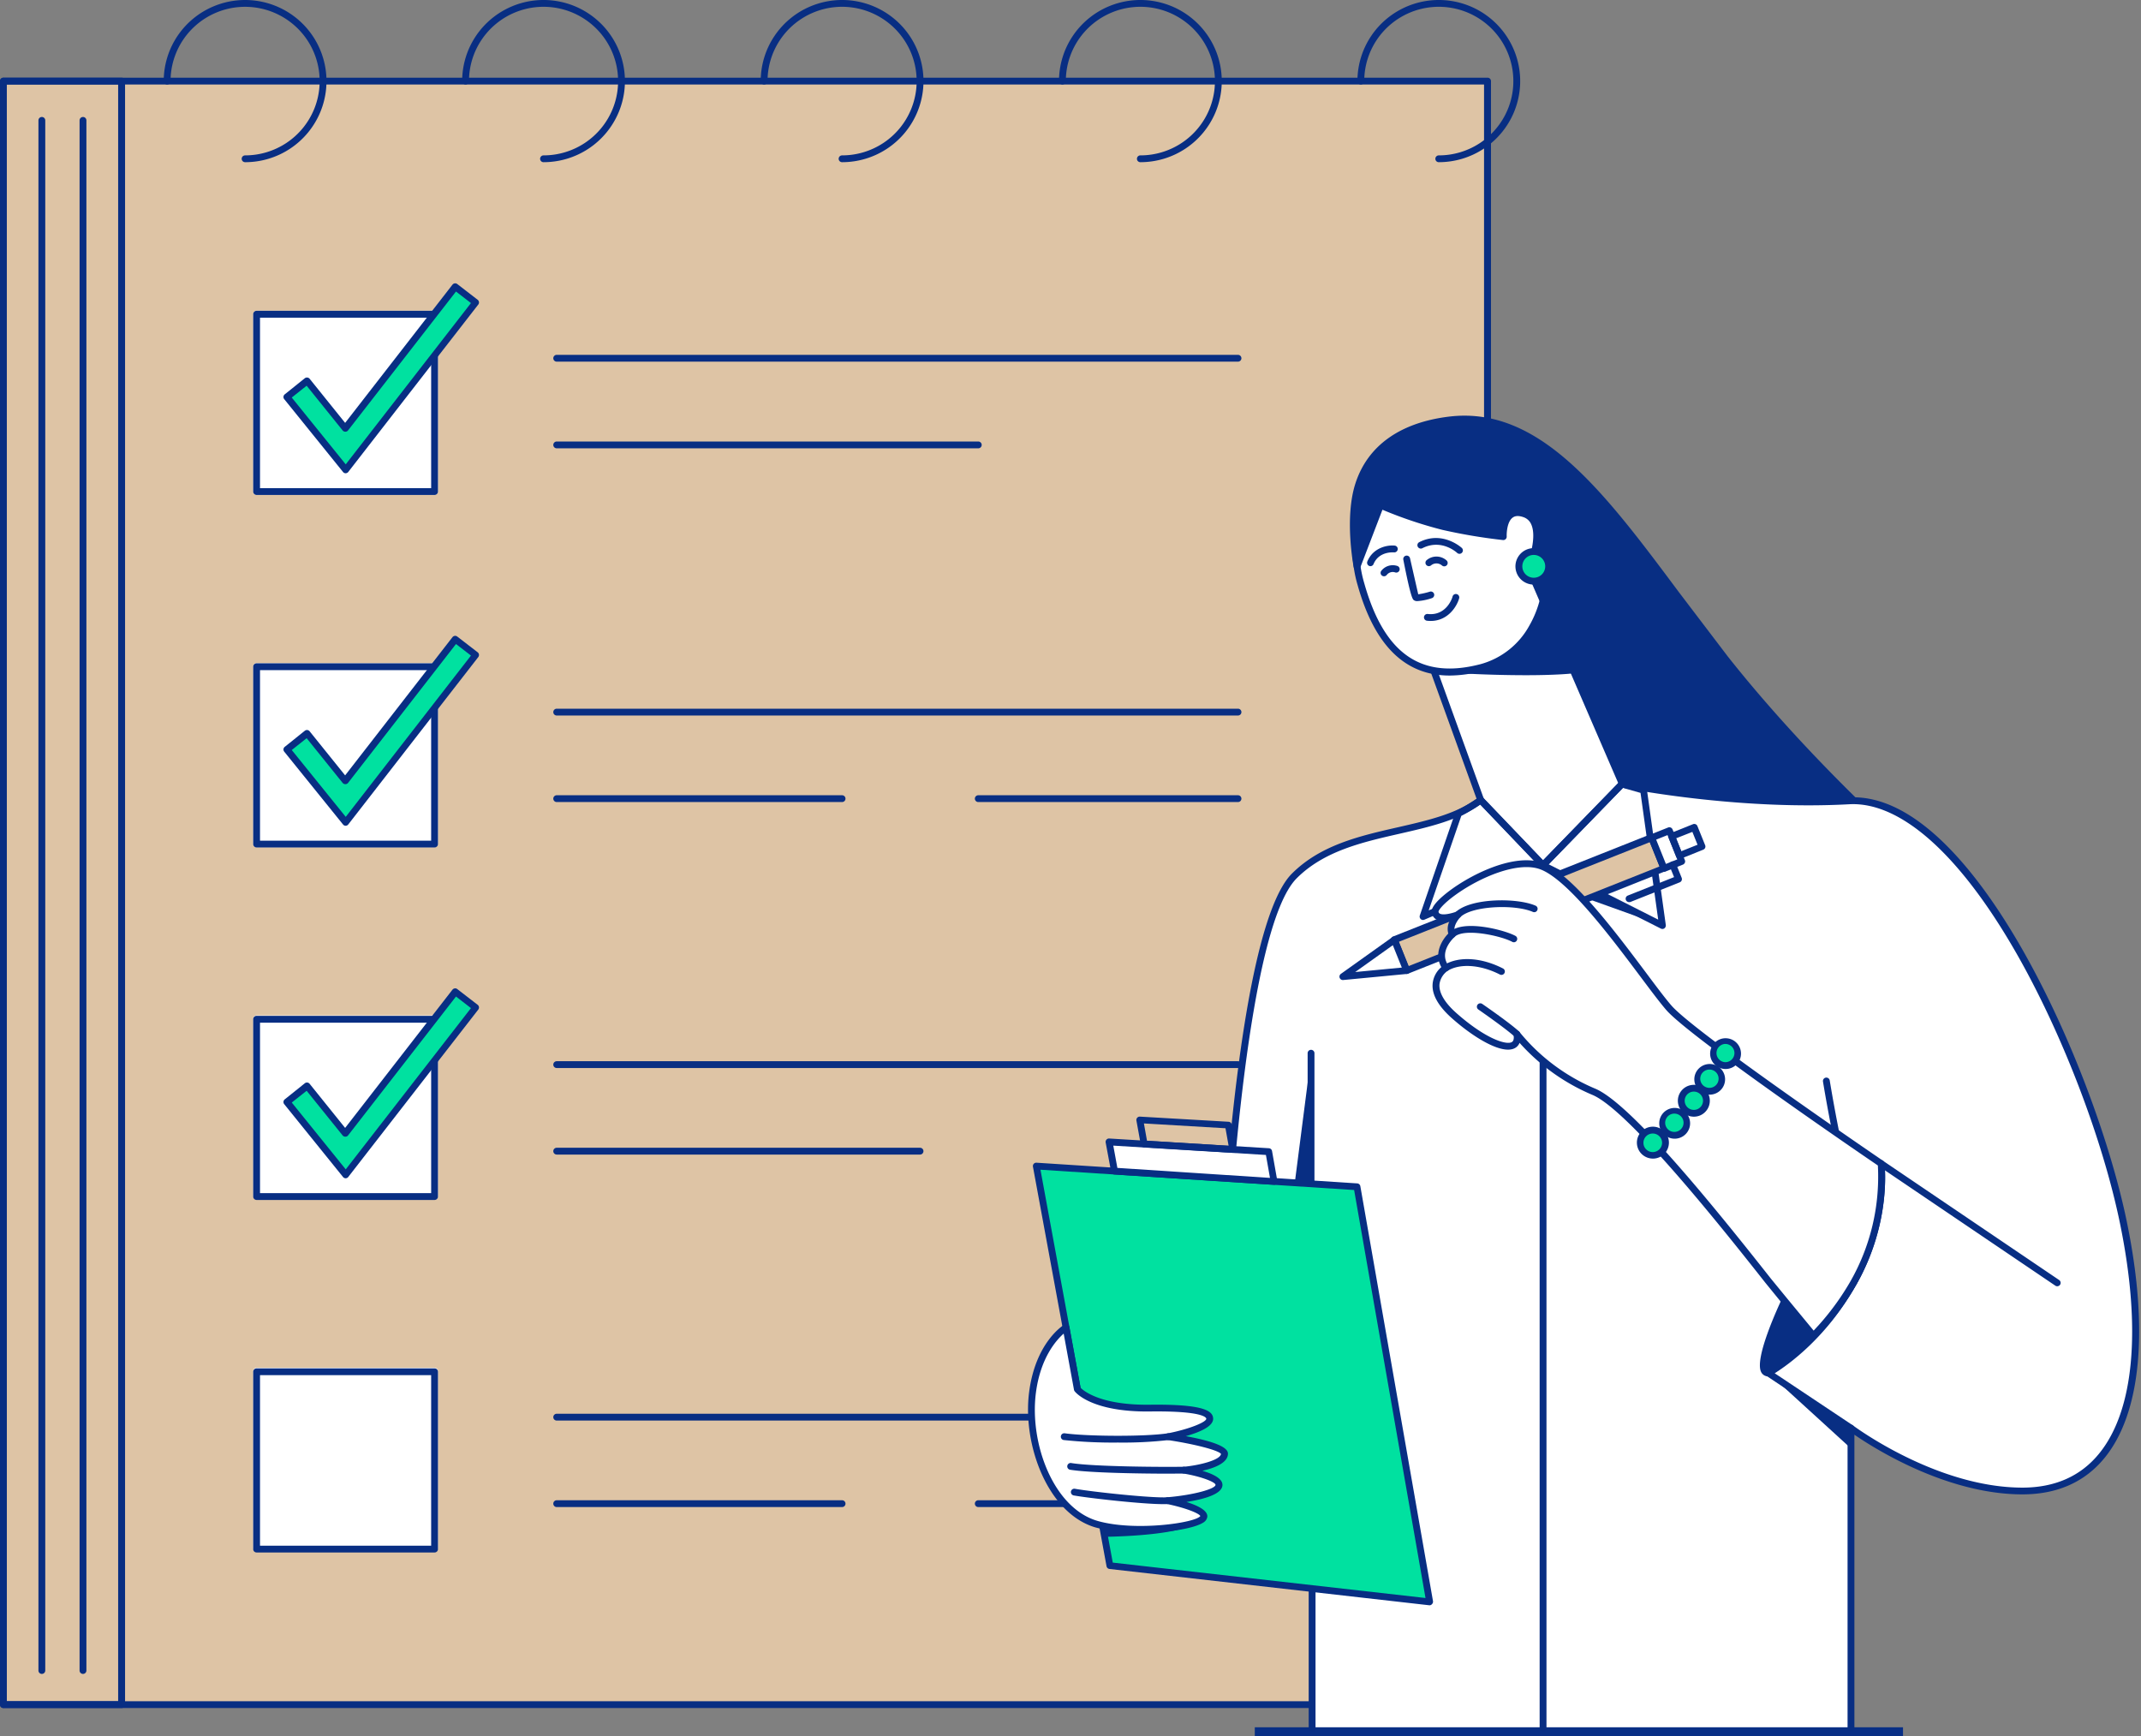
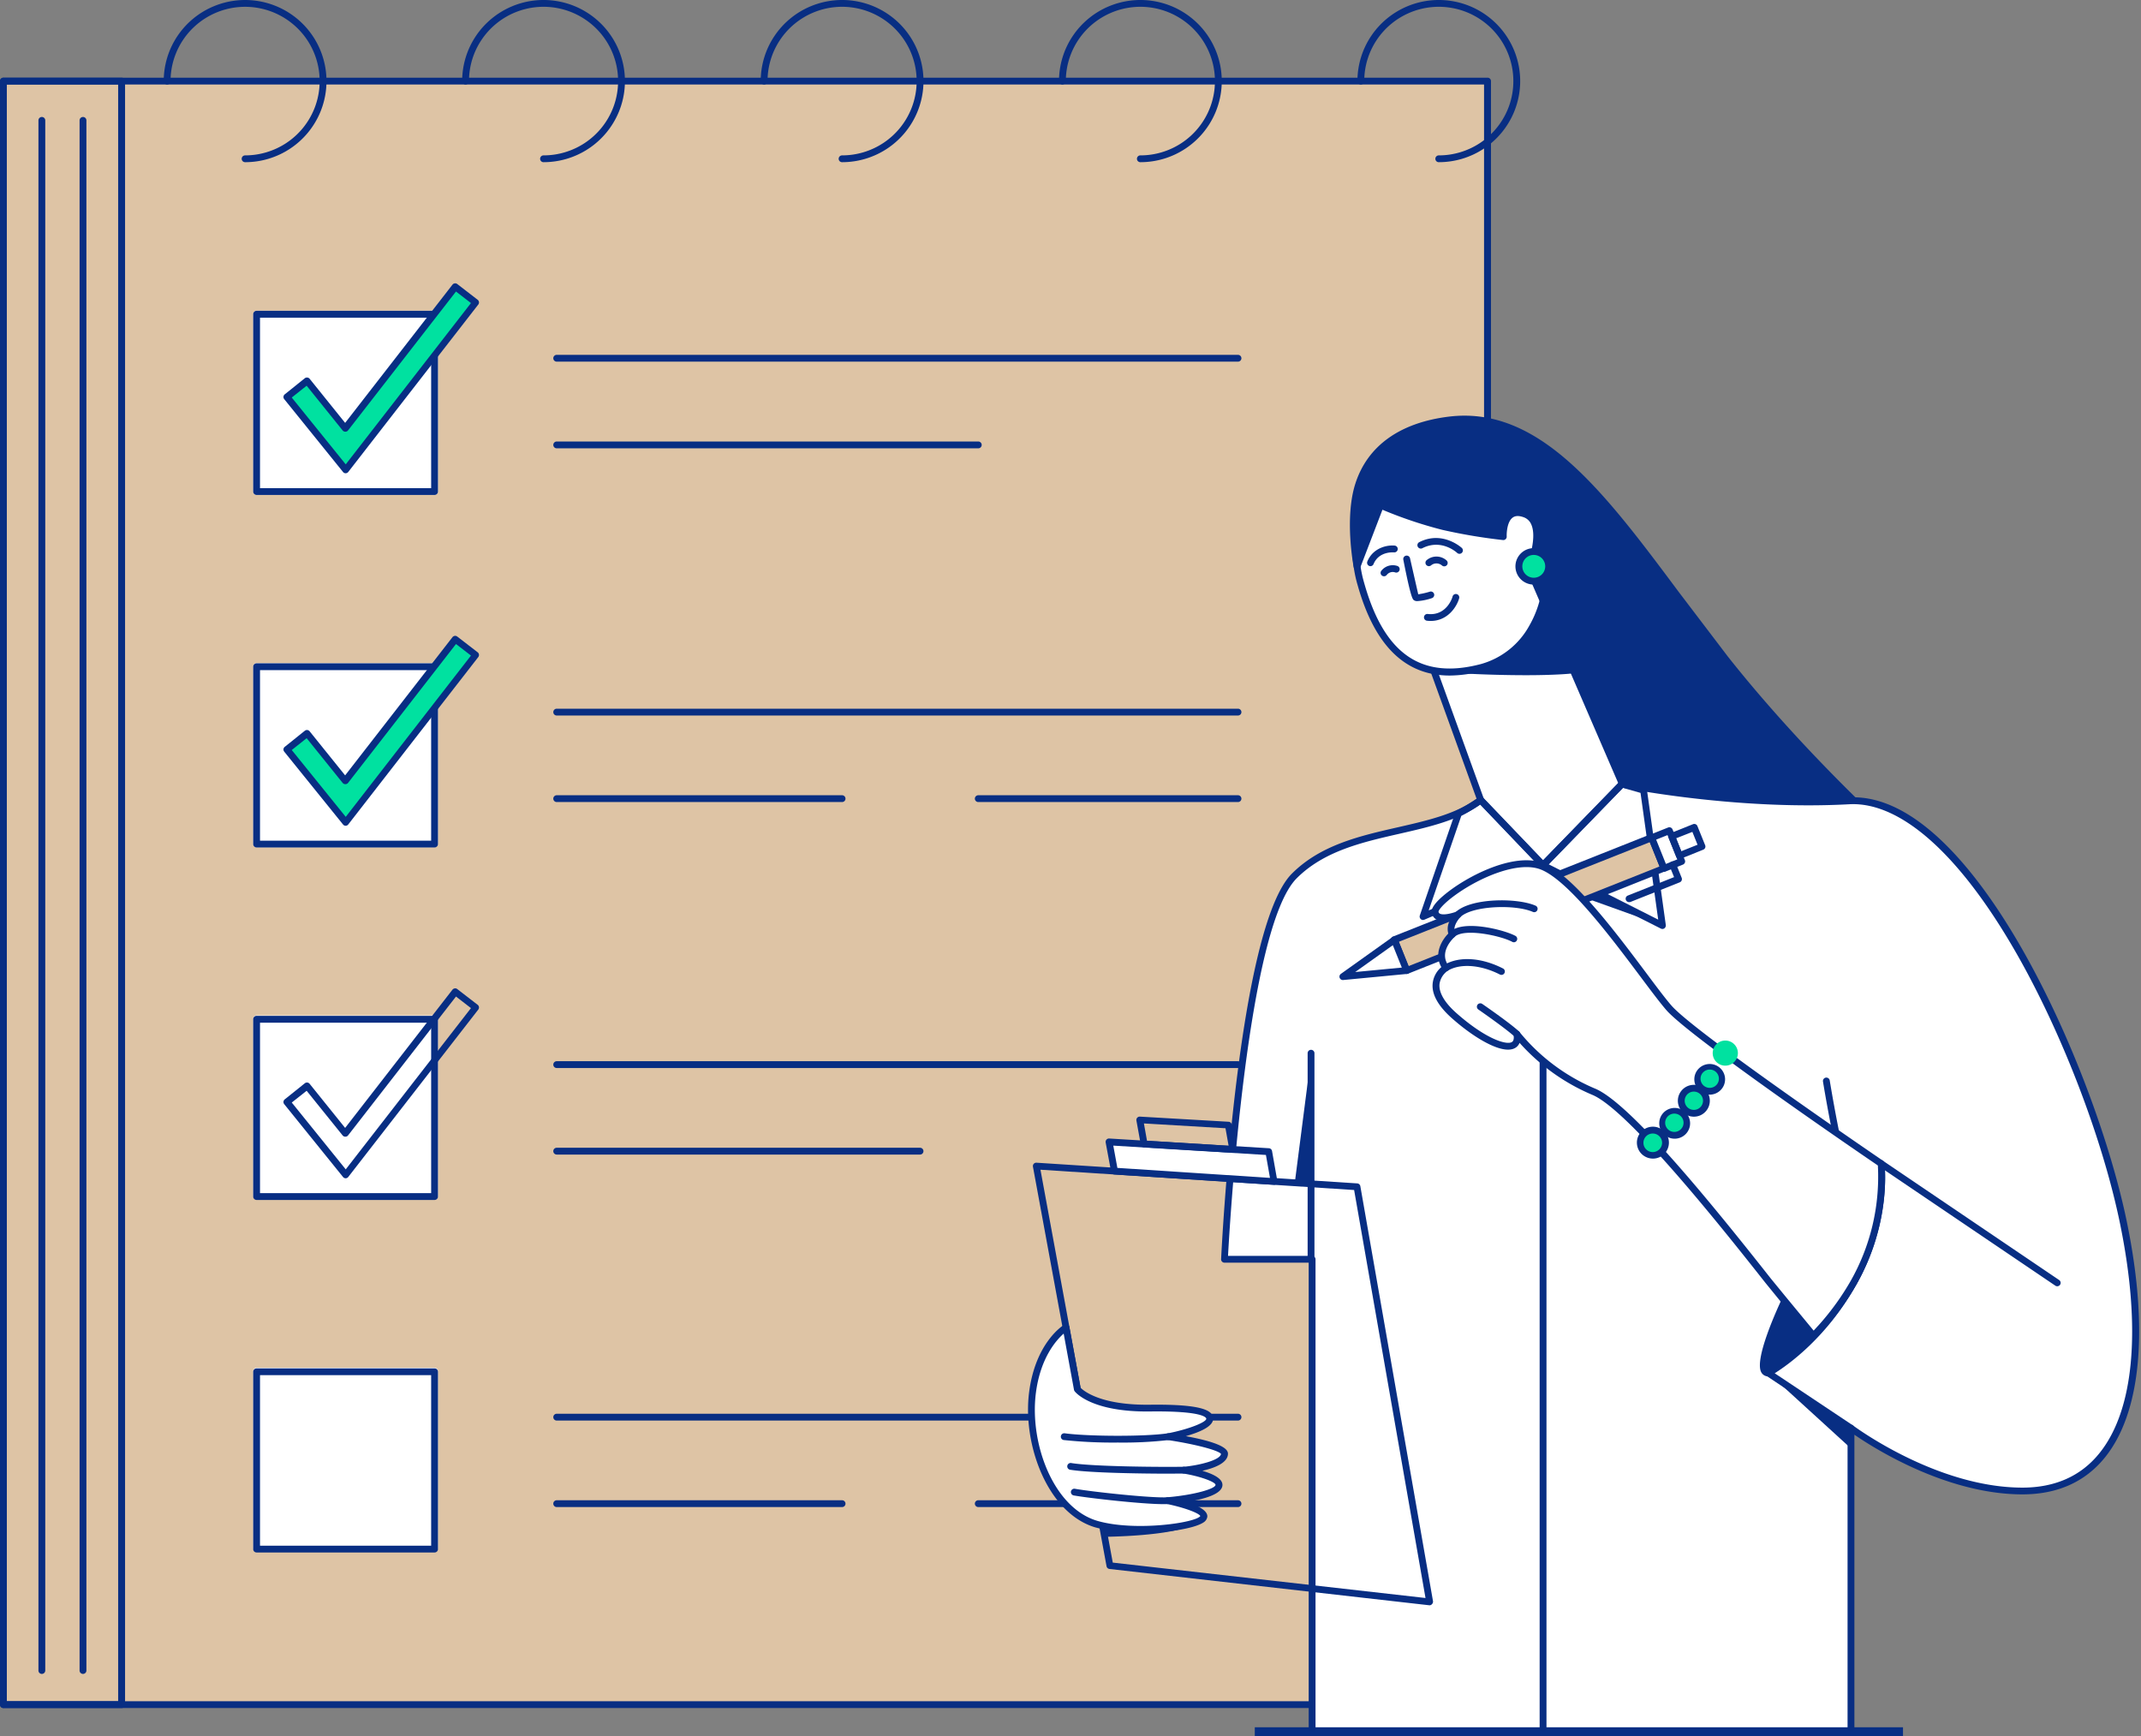
<svg xmlns="http://www.w3.org/2000/svg" width="476" height="386" fill="none">
  <rect width="100%" height="100%" fill="#808080" stroke="none" />
  <style>.B{fill:#082e83}.C{fill:#fff}.D{fill:#00e1a0}</style>
  <path d="M330.725 18.027H.735v360.944h329.99V18.027z" fill="#dec4a5" />
  <g class="B">
    <path d="M330.725 379.726H.759c-.201 0-.394-.079-.537-.22a.76.76 0 0 1-.222-.535V18.028c0-.201.08-.393.222-.535a.76.76 0 0 1 .537-.221h329.966a.76.76 0 0 1 .537.221.75.75 0 0 1 .223.535v360.943a.75.75 0 0 1-.223.535.76.76 0 0 1-.537.22zM1.494 378.214h328.448V18.784H1.494v359.43z" />
    <path d="M27.021 379.726H.759c-.201 0-.394-.079-.537-.22a.76.76 0 0 1-.222-.535V18.028c0-.201.08-.393.222-.535a.76.76 0 0 1 .537-.221h26.286a.76.76 0 0 1 .537.221c.142.142.223.334.223.535v360.943c0 .102-.02.2-.06.293a.74.74 0 0 1-.171.251.75.75 0 0 1-.255.16.76.76 0 0 1-.298.051zm-25.509-1.512h24.756V18.784H1.494l.018 359.43zm7.793-6.076c-.201 0-.394-.079-.537-.22a.76.76 0 0 1-.222-.535V26.762c0-.201.08-.393.222-.535a.76.76 0 0 1 1.073 0c.142.142.222.334.222.535v344.644a.76.76 0 0 1-.231.521c-.142.135-.331.211-.528.211zm9.147 0c-.201 0-.394-.079-.537-.22a.76.76 0 0 1-.222-.535V26.762c0-.201.08-.393.222-.535a.76.76 0 0 1 1.074 0c.142.142.222.334.222.535v344.644a.76.76 0 0 1-.231.521c-.142.135-.331.211-.529.211zm36.04-336.08a.76.76 0 0 1-.537-.221c-.142-.142-.222-.334-.222-.535s.08-.393.222-.535a.76.76 0 0 1 .537-.222 16.62 16.62 0 0 0 9.208-2.783 16.53 16.53 0 0 0 6.105-7.412c1.255-3.018 1.583-6.339.943-9.542a16.5 16.5 0 0 0-4.536-8.456c-2.318-2.309-5.271-3.883-8.486-4.52a16.63 16.63 0 0 0-9.576.94c-3.029 1.25-5.617 3.367-7.438 6.083s-2.793 5.909-2.793 9.176c0 .201-.08.393-.223.535a.76.76 0 0 1-1.074 0c-.142-.142-.222-.334-.222-.535a17.98 17.98 0 0 1 3.049-10.016 18.08 18.08 0 0 1 8.12-6.64A18.15 18.15 0 0 1 58.022.347a18.12 18.12 0 0 1 9.264 4.934 18.01 18.01 0 0 1 4.951 9.231 17.97 17.97 0 0 1-1.03 10.417 18.04 18.04 0 0 1-6.664 8.091c-2.975 1.981-6.473 3.038-10.052 3.038zm66.347 0a.76.76 0 0 1-.537-.222c-.142-.142-.222-.334-.222-.535s.08-.393.222-.535a.76.76 0 0 1 .537-.222 16.62 16.62 0 0 0 9.21-2.781c2.726-1.814 4.851-4.393 6.107-7.411a16.47 16.47 0 0 0 .946-9.543 16.5 16.5 0 0 0-4.535-8.458 16.6 16.6 0 0 0-8.486-4.522 16.63 16.63 0 0 0-9.578.939 16.56 16.56 0 0 0-7.439 6.083 16.47 16.47 0 0 0-2.794 9.177c0 .201-.08.393-.222.535a.76.76 0 0 1-1.074 0c-.142-.142-.222-.334-.222-.535 0-3.566 1.061-7.052 3.049-10.017s4.815-5.276 8.121-6.64A18.16 18.16 0 0 1 124.377.346a18.11 18.11 0 0 1 9.263 4.936c2.53 2.522 4.253 5.735 4.951 9.232a17.97 17.97 0 0 1-1.032 10.417 18.05 18.05 0 0 1-6.667 8.09 18.14 18.14 0 0 1-10.053 3.035zm66.376 0a.76.76 0 0 1-.537-.222c-.142-.142-.222-.334-.222-.535s.08-.393.222-.535a.76.76 0 0 1 .537-.222 16.62 16.62 0 0 0 9.21-2.781 16.53 16.53 0 0 0 6.107-7.411c1.255-3.018 1.585-6.339.946-9.543a16.5 16.5 0 0 0-4.535-8.458 16.6 16.6 0 0 0-8.486-4.522 16.63 16.63 0 0 0-9.578.939 16.57 16.57 0 0 0-7.439 6.083 16.48 16.48 0 0 0-2.794 9.177c0 .201-.08.393-.222.535a.76.76 0 0 1-1.074 0c-.142-.142-.222-.334-.222-.535a17.98 17.98 0 0 1 3.05-10.017 18.07 18.07 0 0 1 8.121-6.64A18.15 18.15 0 0 1 190.753.347a18.11 18.11 0 0 1 9.264 4.936c2.53 2.522 4.252 5.735 4.95 9.232a17.97 17.97 0 0 1-1.032 10.417c-1.37 3.294-3.691 6.11-6.667 8.09a18.14 18.14 0 0 1-10.053 3.035zm66.315 0c-.2 0-.392-.08-.536-.222s-.221-.334-.221-.535.079-.393.221-.535a.76.76 0 0 1 .536-.222 16.62 16.62 0 0 0 9.213-2.781 16.54 16.54 0 0 0 6.107-7.411c1.254-3.018 1.585-6.339.944-9.543a16.49 16.49 0 0 0-4.534-8.458 16.6 16.6 0 0 0-8.487-4.522 16.62 16.62 0 0 0-9.576.939c-3.028 1.25-5.619 3.367-7.441 6.083a16.47 16.47 0 0 0-2.793 9.177c0 .201-.08.393-.222.535a.76.76 0 0 1-1.074 0c-.142-.142-.222-.334-.222-.535 0-3.566 1.061-7.052 3.048-10.017a18.08 18.08 0 0 1 8.122-6.64C249.92.007 253.559-.349 257.07.347s6.735 2.414 9.263 4.936a18.01 18.01 0 0 1 4.952 9.232 17.99 17.99 0 0 1-1.034 10.417 18.03 18.03 0 0 1-6.667 8.09c-2.974 1.98-6.474 3.036-10.054 3.035zm66.347 0c-.201 0-.393-.08-.537-.222a.76.76 0 0 1 0-1.07c.144-.142.336-.222.537-.222a16.62 16.62 0 0 0 9.212-2.781 16.54 16.54 0 0 0 6.107-7.411 16.47 16.47 0 0 0 .944-9.543 16.48 16.48 0 0 0-4.534-8.458 16.59 16.59 0 0 0-8.486-4.522 16.63 16.63 0 0 0-9.577.939c-3.028 1.25-5.619 3.367-7.441 6.083a16.47 16.47 0 0 0-2.794 9.177.76.76 0 0 1-.22.535c-.144.142-.336.221-.537.221a.76.76 0 0 1-.536-.221.75.75 0 0 1-.223-.535 18 18 0 0 1 3.048-10.017c1.988-2.965 4.816-5.276 8.121-6.64S319.905-.35 323.416.346s6.735 2.414 9.263 4.936 4.255 5.735 4.95 9.232a17.97 17.97 0 0 1-1.031 10.417 18.04 18.04 0 0 1-6.667 8.09 18.14 18.14 0 0 1-10.054 3.035z" />
  </g>
  <path d="M96.617 110.038H57.048a.76.76 0 0 1-.537-.222c-.142-.142-.222-.334-.222-.535V69.852a.76.76 0 0 1 .759-.757h39.569a.76.76 0 0 1 .537.222c.142.142.222.334.222.535v39.429a.76.76 0 0 1-.058.29.75.75 0 0 1-.165.245.76.76 0 0 1-.536.222zm0 78.324H57.048a.76.76 0 0 1-.537-.222c-.142-.142-.222-.334-.222-.535v-39.429a.76.76 0 0 1 .759-.756h39.569a.76.76 0 0 1 .759.756v39.429a.76.76 0 0 1-.468.699.76.76 0 0 1-.29.058zm0 78.323H57.048a.76.76 0 0 1-.759-.756V226.5c0-.201.08-.393.222-.535a.76.76 0 0 1 .537-.222h39.569a.76.76 0 0 1 .537.222c.142.142.222.334.222.535v39.429a.75.75 0 0 1-.058.289c-.038.092-.094.175-.165.246a.75.75 0 0 1-.246.164.76.76 0 0 1-.29.057zm0 78.324H57.048a.76.76 0 0 1-.759-.756v-39.429c0-.201.08-.393.222-.535a.76.76 0 0 1 .537-.222h39.569a.76.76 0 0 1 .537.222c.142.142.222.334.222.535v39.429a.75.75 0 0 1-.058.289c-.038.092-.094.175-.165.246a.75.75 0 0 1-.246.164.76.76 0 0 1-.29.057z" class="C" />
  <path d="M96.617 110.038H57.048a.76.76 0 0 1-.537-.222c-.142-.142-.222-.334-.222-.535V69.852c0-.2.08-.393.222-.535a.76.76 0 0 1 .537-.222h39.569a.76.76 0 0 1 .537.222c.142.142.222.334.222.535v39.429a.76.76 0 0 1-.058.29.75.75 0 0 1-.165.245c-.07.07-.154.126-.246.164a.76.76 0 0 1-.29.058zm-38.81-1.513h38.05V70.621h-38.05v37.904z" class="B" />
  <path d="M76.873 104.458L63.796 88.257l4.47-3.577 8.521 10.555 24.452-31.489 4.537 3.498-28.903 37.213z" class="D" />
  <path d="M76.873 105.214a.75.75 0 0 1-.337-.071.77.77 0 0 1-.271-.213L63.189 88.735a.74.74 0 0 1-.138-.262.75.75 0 0 1-.026-.294c.011-.098.041-.195.089-.282a.76.76 0 0 1 .19-.227l4.464-3.583a.78.78 0 0 1 1.069.115l7.896 9.81 23.863-30.726c.126-.159.308-.263.51-.291a.77.77 0 0 1 .558.151l4.531 3.498c.159.122.264.302.29.501s-.028.4-.15.558l-28.904 37.214a.77.77 0 0 1-.269.218c-.105.051-.221.078-.338.078h.049zM64.865 88.378l12.001 14.857 27.84-35.858-3.328-2.566-23.99 30.865a.73.73 0 0 1-.268.222.74.74 0 0 1-.34.075.78.78 0 0 1-.336-.073c-.105-.049-.198-.121-.271-.211l-7.999-9.937-3.31 2.627zm31.752 100.026H57.048a.76.76 0 0 1-.537-.222c-.142-.142-.222-.334-.222-.535v-39.429a.76.76 0 0 1 .759-.756h39.569c.202 0 .394.08.537.221a.75.75 0 0 1 .222.535v39.429a.74.74 0 0 1-.058.29.76.76 0 0 1-.411.409.76.76 0 0 1-.29.058zm-38.81-1.513h38.05v-37.916h-38.05v37.916z" class="B" />
  <path d="M76.873 182.824l-13.076-16.195 4.47-3.583 8.521 10.555 24.452-31.489 4.537 3.498-28.903 37.214z" class="D" />
  <path d="M76.873 183.58a.77.77 0 0 1-.337-.071.76.76 0 0 1-.271-.213l-13.076-16.195a.76.76 0 0 1-.138-.262c-.028-.095-.037-.196-.026-.295a.76.76 0 0 1 .089-.282c.048-.088.113-.164.19-.226l4.464-3.577a.75.75 0 0 1 .263-.137.74.74 0 0 1 .295-.027c.099.011.195.041.283.089a.75.75 0 0 1 .227.19l7.896 9.804 23.863-30.726c.127-.157.309-.26.51-.291.099-.012.199-.004.295.023a.74.74 0 0 1 .263.135l4.531 3.492a.76.76 0 0 1 .29.504c.027.199-.027.401-.15.561L77.43 183.284a.76.76 0 0 1-.268.22.75.75 0 0 1-.339.076h.049zm-12.007-16.836l12.001 14.857 27.84-35.858-3.328-2.566-23.99 30.865a.75.75 0 0 1-.269.218.76.76 0 0 1-.338.073.78.78 0 0 1-.336-.073.77.77 0 0 1-.271-.212l-7.999-9.937-3.31 2.633zm31.751 100.028H57.048c-.201 0-.394-.081-.537-.222s-.223-.335-.223-.535v-39.424a.75.75 0 0 1 .056-.289.73.73 0 0 1 .164-.245.77.77 0 0 1 .247-.166c.092-.037.191-.057.291-.054h39.569a.73.73 0 0 1 .292.054c.092.039.177.095.247.166s.126.152.164.245.057.191.056.289v39.424c0 .099-.019.197-.058.29a.75.75 0 0 1-.165.245.73.73 0 0 1-.246.163c-.092.04-.191.059-.29.059zm-38.81-1.514h38.051v-37.892h-38.05v37.892z" class="B" />
-   <path d="M76.873 261.194l-13.076-16.197 4.47-3.583 8.521 10.556 24.452-31.483 4.537 3.491-28.903 37.216z" class="D" />
  <path d="M76.873 261.949c-.116.003-.232-.022-.337-.07a.79.79 0 0 1-.271-.214l-13.076-16.194a.77.77 0 0 1-.138-.262.76.76 0 0 1-.026-.296.75.75 0 0 1 .089-.281.74.74 0 0 1 .19-.225l4.464-3.578a.77.77 0 0 1 .263-.138c.096-.028.196-.037.295-.026a.78.78 0 0 1 .283.088.74.74 0 0 1 .227.191l7.896 9.81 23.863-30.734c.126-.154.309-.258.51-.284a.7.7 0 0 1 .558.152l4.531 3.494c.16.121.264.304.29.503a.76.76 0 0 1-.15.561L77.43 261.654a.76.76 0 0 1-.267.222.74.74 0 0 1-.34.073h.049zm-12.007-16.836l12.001 14.857 27.84-35.851-3.328-2.573-23.99 30.866a.75.75 0 0 1-.269.217c-.106.051-.221.076-.338.073a.74.74 0 0 1-.336-.07.75.75 0 0 1-.271-.208l-7.999-9.926-3.31 2.615zM96.617 345.14H57.048c-.201 0-.395-.079-.537-.219a.76.76 0 0 1-.222-.535v-39.424c0-.2.08-.394.222-.535s.336-.222.537-.222h39.569c.202 0 .394.079.537.222s.222.335.222.535v39.424a.75.75 0 0 1-.058.29.78.78 0 0 1-.165.245.77.77 0 0 1-.246.163.78.78 0 0 1-.29.056zm-38.81-1.511h38.05V305.72h-38.05v37.909zm217.43-263.228H123.772a.76.76 0 0 1-.537-.222c-.142-.142-.222-.334-.222-.535s.08-.393.222-.535a.76.76 0 0 1 .537-.222h151.465c.204 0 .396.08.537.222a.75.75 0 0 1 0 1.07c-.141.142-.333.222-.537.222zm-57.739 19.268h-93.726a.76.76 0 0 1-.759-.757.76.76 0 0 1 .759-.757h93.726c.201 0 .394.08.537.222a.75.75 0 0 1 .222.535c0 .201-.08.393-.222.535a.76.76 0 0 1-.537.222zm57.739 59.402H123.772a.76.76 0 0 1-.537-.222c-.142-.142-.222-.334-.222-.535s.08-.393.222-.535a.76.76 0 0 1 .537-.221h151.465c.204 0 .396.079.537.221a.75.75 0 0 1 0 1.07c-.141.142-.333.222-.537.222zm-88.022 19.238h-63.443a.76.76 0 0 1-.537-.222c-.142-.142-.222-.334-.222-.535a.75.75 0 0 1 .222-.534.76.76 0 0 1 .537-.222h63.443a.76.76 0 0 1 .537.222.75.75 0 0 1 .223.534c0 .201-.08.393-.223.535a.76.76 0 0 1-.537.222zm88.022 0h-57.74a.76.76 0 0 1-.536-.222c-.143-.142-.223-.334-.223-.535a.75.75 0 0 1 .223-.534.76.76 0 0 1 .536-.222h57.74c.204 0 .396.08.537.222a.76.76 0 0 1 .223.534.75.75 0 0 1-.223.535c-.141.142-.333.222-.537.222zm0 137.504H123.772c-.202 0-.395-.082-.537-.222s-.222-.335-.222-.535.08-.394.222-.535.335-.222.537-.222h151.465a.76.76 0 0 1 .537.222.75.75 0 0 1 0 1.07.76.76 0 0 1-.537.222zm-88.022 19.231h-63.443a.76.76 0 0 1-.759-.755.75.75 0 0 1 .759-.757h63.443a.75.75 0 0 1 .537.223c.143.14.223.332.223.534s-.08.392-.223.535a.76.76 0 0 1-.537.22zm88.022 0h-57.74a.76.76 0 0 1-.536-.22c-.143-.143-.223-.335-.223-.535a.75.75 0 0 1 .759-.757h57.74c.204 0 .396.079.537.223a.74.74 0 0 1 .223.534.75.75 0 0 1-.223.535c-.141.141-.333.22-.537.22zm0-97.606H123.772a.75.75 0 0 1-.537-.223c-.142-.14-.222-.335-.222-.534a.76.76 0 0 1 .222-.535c.142-.141.335-.223.537-.223h151.465a.76.76 0 0 1 .537.223.75.75 0 0 1 .223.535c0 .199-.079.394-.223.534a.77.77 0 0 1-.537.223zm-70.718 19.241h-80.747c-.202 0-.395-.082-.537-.223a.76.76 0 0 1-.222-.535c0-.2.08-.394.222-.535s.335-.222.537-.222h80.777c.201 0 .395.079.537.222a.76.76 0 0 1 0 1.07c-.142.141-.336.223-.537.223h-.03z" class="B" />
  <path d="M335.299 194.747l30.114-9.223-22.82-56.834-28.902 6.36 21.608 59.697z" class="C" />
  <g class="B">
    <path d="M335.298 195.503a.75.75 0 0 1-.709-.501l-21.611-59.698a.72.72 0 0 1-.043-.308c.009-.105.04-.206.091-.297a.73.73 0 0 1 .209-.243c.085-.064.184-.11.291-.133l28.902-6.36c.175-.039.362-.014.52.071a.77.77 0 0 1 .35.389l22.817 56.828a.74.74 0 0 1 .054.305.75.75 0 0 1-.074.302c-.045.095-.107.179-.186.247s-.172.12-.274.151l-30.111 9.222c-.074.019-.15.028-.226.025zm-20.6-59.915l21.069 58.209 28.636-8.77-22.272-55.461-27.433 6.022z" />
    <path d="M344.324 135.728l6.232 12.788s-8.449 1.271-24.464.49l18.232-13.278z" />
    <path d="M339.132 150.108a268.62 268.62 0 0 1-13.077-.345.76.76 0 0 1-.432-.159c-.125-.096-.218-.229-.263-.379a.75.75 0 0 1 .283-.83l18.22-13.278c.094-.069.204-.115.322-.135s.235-.012.348.022.215.094.302.174a.75.75 0 0 1 .192.29l4.896 13.26a.76.76 0 0 1 .042.337c-.011.114-.048.224-.107.323s-.141.182-.237.243-.209.101-.322.114c-.184.018-3.379.363-10.167.363zm-10.854-1.761c11.162.472 17.614.145 19.891 0l-4.21-11.39-15.681 11.39z" />
  </g>
  <path d="M302.611 129.929c3.749 13.314 10.86 22.635 26.9 18.489 11.169-2.887 17.079-16.419 13.362-29.733s-15.792-21.594-26.905-18.489-17.139 16.419-13.357 29.733z" class="C" />
  <g class="B">
    <path d="M322.307 150.185c-9.947 0-16.676-6.657-20.461-20.062-1.873-6.34-1.475-13.131 1.13-19.209 2.613-5.822 7.13-9.895 12.723-11.457s11.577-.43 16.848 3.19a28.4 28.4 0 0 1 10.995 15.82c2.107 7.486 1.311 15.281-2.187 21.388a19.22 19.22 0 0 1-4.901 5.815c-2.006 1.594-4.311 2.773-6.78 3.468a28.88 28.88 0 0 1-7.367 1.047zm-1.622-49.911a17.06 17.06 0 0 0-4.571.606c-5.158 1.44-9.33 5.217-11.754 10.621a26.82 26.82 0 0 0-1.051 18.156c4.441 15.777 12.695 21.485 25.978 17.962a17.7 17.7 0 0 0 6.24-3.202c1.845-1.472 3.376-3.297 4.503-5.367 3.306-5.762 4.046-13.133 2.048-20.226-1.621-6.025-5.296-11.299-10.393-14.918-3.209-2.302-7.045-3.569-11-3.632z" />
    <path d="M301.738 125.9s-2.206-10.652.37-18.247 9.746-12.855 20.043-14.289c24.688-3.438 39.106 25.8 61.457 53.052 19.278 23.5 44.112 45.953 44.112 45.953l-54.29 11.397-33.405-77.267s4.104-9.829-1.082-12.25c-4.458-2.088-4.701 5.036-4.701 5.036l-13.362-2.252-13.918-4.738-5.224 13.605z" />
    <path d="M373.43 204.521c-.147 0-.291-.043-.412-.122a.78.78 0 0 1-.283-.326l-33.433-77.332a.72.72 0 0 1 0-.533c0-.06 2.61-6.354 1.13-9.635-.161-.378-.401-.717-.706-.995s-.664-.487-1.057-.614c-1.02-.351-1.791-.315-2.362.109-1.214.883-1.361 3.316-1.33 4.181a.79.79 0 0 1-.048.33c-.042.105-.107.199-.189.276s-.176.134-.28.168a.76.76 0 0 1-.328.032 121.13 121.13 0 0 1-13.458-2.264 94.58 94.58 0 0 1-13.319-4.472l-4.938 12.872c-.057.155-.164.287-.305.375a.77.77 0 0 1-.472.114.76.76 0 0 1-.444-.194c-.124-.111-.206-.259-.237-.422-.085-.448-2.071-11.045.395-18.622 2.71-8.328 9.845-13.448 20.651-14.809 20.266-2.554 34.653 16.74 51.315 39.084l10.839 14.252c20.043 25.334 43.767 45.639 44.004 45.844a.77.77 0 0 1 .232.343c.042.134.045.278.011.413a.76.76 0 0 1-.209.36.75.75 0 0 1-.367.197l-54.261 11.404-.139-.014zm-32.603-77.998c4.099 11.929 30.196 70.04 33.044 76.376l52.174-10.96c-5.017-4.406-25.462-22.798-43.064-45.057-3.757-4.751-7.373-9.599-10.865-14.283-16.398-21.963-30.512-40.929-49.899-38.485-10.173 1.283-16.879 6.052-19.385 13.775-1.599 4.908-1.215 11.372-.76 15.027l4.178-10.894c.037-.095.093-.183.167-.257a.76.76 0 0 1 .251-.172.8.8 0 0 1 .608 0c4.466 1.919 9.076 3.492 13.788 4.702a116.83 116.83 0 0 0 12.438 2.136c.079-1.24.43-3.473 1.918-4.575.992-.738 2.255-.847 3.76-.333.588.194 1.13.51 1.588.927a4.33 4.33 0 0 1 1.065 1.494c1.574 3.498-.491 9.254-1.006 10.579zm-25.685 7.111a1.22 1.22 0 0 1-.791-.2c-.274-.194-.686-.49-2.356-9.012a.75.75 0 0 1 .116-.568.76.76 0 0 1 .486-.321c.198-.039.404.003.571.115a.77.77 0 0 1 .322.484l1.822 7.989c.898-.133 1.785-.335 2.653-.605a.76.76 0 0 1 .536.095c.161.097.28.249.334.428a.76.76 0 0 1-.433.917c-1.05.37-2.149.598-3.26.678zm2.927 4.413a6.18 6.18 0 0 1-.743-.042c-.104-.003-.206-.027-.302-.071a.77.77 0 0 1-.248-.184c-.068-.079-.122-.17-.153-.27a.82.82 0 0 1-.034-.307.74.74 0 0 1 .096-.295c.051-.091.119-.171.204-.233a.74.74 0 0 1 .279-.132.76.76 0 0 1 .311-.009c4.172.43 5.466-3.728 5.466-3.904.029-.095.077-.184.139-.261a.74.74 0 0 1 .226-.19c.087-.048.183-.078.282-.089s.201-.002.294.026a.76.76 0 0 1 .263.136c.079.063.144.139.192.226a.76.76 0 0 1 .087.282.73.73 0 0 1-.025.294c-.503 1.804-2.489 5.023-6.334 5.023zm6.407-14.925c-.192.001-.378-.073-.517-.206s-3.486-3.172-7.695-1.059c-.09.051-.189.084-.291.096a.75.75 0 0 1-.305-.026c-.099-.03-.192-.079-.271-.145s-.144-.148-.192-.24-.074-.193-.079-.296a.73.73 0 0 1 .045-.303c.034-.097.09-.186.161-.261a.78.78 0 0 1 .251-.175c5.17-2.596 9.374 1.265 9.416 1.307a.77.77 0 0 1 .22.387.75.75 0 0 1-.036.444c-.057.141-.153.261-.28.346a.75.75 0 0 1-.427.131zm-19.774 2.746c-.102 0-.201-.018-.291-.054-.186-.078-.336-.226-.412-.411a.77.77 0 0 1-.003-.581c1.313-3.148 4.562-3.686 6.073-3.529a.77.77 0 0 1 .515.274.76.76 0 0 1 .166.555c-.02.2-.118.384-.274.511a.76.76 0 0 1-.556.167c-.153 0-3.348-.272-4.546 2.602-.053.135-.146.25-.265.333a.76.76 0 0 1-.407.133zm16.385.038a.75.75 0 0 1-.492-.182c-.333-.294-.763-.46-1.206-.466a1.88 1.88 0 0 0-1.223.43c-.156.129-.354.192-.554.175a.76.76 0 0 1-.517-.269c-.13-.154-.192-.353-.175-.553a.75.75 0 0 1 .268-.515 3.38 3.38 0 0 1 4.404.048.75.75 0 0 1 .24.386c.04.15.031.308-.022.454a.76.76 0 0 1-.28.358c-.13.088-.28.135-.438.134h-.005zm-13.349 2.209c-.15.007-.297-.03-.424-.106s-.231-.187-.296-.321a.75.75 0 0 1 .113-.826c.415-.52.983-.899 1.624-1.083a3.22 3.22 0 0 1 1.952.054c.093.037.178.093.249.162a.75.75 0 0 1 .166.245.72.72 0 0 1 .06.289c0 .1-.017.199-.057.291a.72.72 0 0 1-.158.246.76.76 0 0 1-.24.168c-.093.039-.19.06-.288.062a.75.75 0 0 1-.291-.053 1.67 1.67 0 0 0-1.026.004c-.336.108-.624.319-.833.601-.068.08-.153.145-.249.191s-.198.072-.302.076z" />
  </g>
  <path d="M340.991 129.209c1.828 0 3.308-1.477 3.308-3.299s-1.48-3.298-3.308-3.298-3.311 1.477-3.311 3.298 1.483 3.299 3.311 3.299z" class="D" />
  <path d="M340.99 129.96a4.44 4.44 0 0 1-.565-.036c-.528-.074-1.039-.25-1.5-.52s-.861-.626-1.183-1.051a4.02 4.02 0 0 1-.69-1.423c-.135-.515-.166-1.051-.093-1.578a4.04 4.04 0 0 1 .523-1.493 4.06 4.06 0 0 1 1.053-1.181 4.1 4.1 0 0 1 1.43-.688c.517-.134 1.054-.165 1.582-.091s1.039.249 1.5.518a4.07 4.07 0 0 1 1.186 1.05 4.02 4.02 0 0 1 .69 1.423c.135.515.166 1.051.093 1.578a4.05 4.05 0 0 1-1.359 2.496 4.07 4.07 0 0 1-2.667.996zm0-6.59a2.52 2.52 0 0 0-1.531.514 2.54 2.54 0 0 0-.774.96c-.175.378-.254.793-.229 1.209a2.52 2.52 0 0 0 .37 1.174 2.54 2.54 0 0 0 .879.863 2.56 2.56 0 0 0 1.186.348c.419.018.834-.068 1.21-.249a2.54 2.54 0 0 0 .949-.787c.248-.336.406-.727.466-1.14.048-.329.028-.666-.054-.989a2.59 2.59 0 0 0-.432-.893c-.407-.537-1.014-.891-1.681-.986a3.42 3.42 0 0 0-.364-.024h.005z" class="B" />
  <path d="M291.716 384.241V279.958h-19.473s3.554-73.229 15.526-85.212c11.314-11.305 30.549-8.575 41.439-16.879l13.871 14.525 17.545-18.053s24.849 5.138 50.502 3.728c26.28-1.434 53.739 58.385 61.01 93.921 6.746 32.983 1.215 59.602-22.608 59.517-19.591-.073-37.99-13.976-37.99-13.976v66.712H291.716z" class="C" />
  <path d="M278.971 385h144.117" stroke="#082f85" stroke-width="2" />
  <g class="B">
    <path d="M411.521 384.998c-.201 0-.396-.079-.537-.222a.76.76 0 0 1-.223-.535v-66.735a.75.75 0 0 1 .119-.394c.073-.118.18-.214.305-.276s.265-.09.404-.078.274.062.387.143c.183.138 18.427 13.748 37.535 13.822h.11c7.201 0 12.924-2.517 17.003-7.494 7.842-9.531 9.526-27.679 4.732-51.114-3.881-18.967-13.02-42.756-23.292-60.598-12.497-21.715-25.599-33.335-36.933-32.718-23.684 1.295-46.928-3.026-50.287-3.667l-17.238 17.739a.77.77 0 0 1-.545.228.8.8 0 0 1-.548-.236l-13.41-14.01c-4.949 3.529-11.302 4.981-18.006 6.513-8.232 1.876-16.735 3.818-22.806 9.889-10.969 10.979-14.834 75.988-15.269 83.948h18.693a.76.76 0 0 1 .537.22.75.75 0 0 1 .223.535v104.283a.75.75 0 0 1-.223.535c-.141.143-.336.222-.537.222s-.395-.079-.537-.222a.76.76 0 0 1-.223-.535V280.715h-18.712c-.102 0-.204-.02-.3-.062a.7.7 0 0 1-.251-.175.71.71 0 0 1-.206-.557c.144-3.026 3.703-73.687 15.746-85.713 6.384-6.379 15.105-8.37 23.543-10.289 6.788-1.549 13.209-3.026 17.969-6.657a.77.77 0 0 1 1.015.078l13.325 13.92 17.006-17.484c.09-.092.201-.159.322-.198a.76.76 0 0 1 .376-.02c.251.055 25.054 5.102 50.306 3.722 27.589-1.513 54.889 60.732 61.793 94.52 4.89 23.888 3.099 42.486-5.04 52.381-4.392 5.337-10.514 8.042-18.22 8.042h-.116c-16.747-.059-32.798-10.201-37.23-13.264v65.282a.76.76 0 0 1-.76.757z" />
    <path d="M411.521 318.262c-.15.003-.297-.045-.418-.132l-18.396-12.268c-.111-.073-.195-.171-.255-.29a.76.76 0 0 1-.082-.374.76.76 0 0 1 .125-.355.71.71 0 0 1 .276-.25c.111-.062 10.933-5.951 18.611-19.75 6.995-12.558 6.074-25.943 6.074-26.078-.014-.141.014-.284.082-.408a.72.72 0 0 1 .294-.298c.121-.076.259-.116.404-.116a.76.76 0 0 1 .403.116l39.143 26.5c.088.056.161.126.217.208s.099.177.119.276.023.202.003.301-.059.194-.116.279a.76.76 0 0 1-.215.208c-.087.056-.18.093-.282.113s-.201.014-.3-.009-.194-.065-.276-.124l-37.911-25.658c.056 3.938-.413 14.821-6.303 25.416-6.573 11.798-15.184 17.861-18.161 19.725l17.376 11.583c.136.09.24.223.294.375s.059.32.011.475-.144.293-.277.389-.288.149-.452.146h.012zm-3.2-64.87c-.175 0-.345-.059-.481-.169a.74.74 0 0 1-.259-.436c0-.048-1.071-5.005-2.286-12.341-.031-.197.014-.4.133-.563a.75.75 0 0 1 .494-.307c.198-.034.401.014.565.13a.75.75 0 0 1 .308.492c1.215 7.299 2.26 12.226 2.266 12.273a.75.75 0 0 1 .003.302c-.02.098-.057.194-.113.278a.76.76 0 0 1-.215.211.79.79 0 0 1-.283.113l-.132.017zm-116.843 27.323a.76.76 0 0 1-.536-.222.75.75 0 0 1-.221-.535v-45.813a.76.76 0 0 1 .221-.535c.144-.141.336-.22.536-.22s.396.079.537.22a.75.75 0 0 1 .223.535v45.813c0 .203-.079.394-.223.535a.75.75 0 0 1-.537.222zm78.135-74.189a.78.78 0 0 1-.345-.079L343.036 193.2l-26.36 11.262a.77.77 0 0 1-.427.054c-.144-.026-.279-.093-.387-.194a.79.79 0 0 1-.217-.369.79.79 0 0 1 .017-.428l7.896-22.938c.067-.193.206-.351.389-.442 1.661-.848 3.258-1.813 4.78-2.887.147-.106.331-.155.511-.139a.76.76 0 0 1 .478.23l13.325 13.919 17.006-17.484a.77.77 0 0 1 .348-.207.76.76 0 0 1 .407.002l4.802 1.367c.141.039.266.117.362.224a.77.77 0 0 1 .186.381l4.198 30.091c.02.138 0 .276-.054.402a.74.74 0 0 1-.683.482zm-25.289-14.368l24.337 12.285-3.93-28.171-3.898-1.108-16.509 16.994zm-19.436-10.785l-7.252 21.026 24.106-10.289-12.65-13.248a39.66 39.66 0 0 1-4.184 2.511h-.02z" />
    <path d="M343.062 385c-.201 0-.396-.079-.537-.222a.76.76 0 0 1-.223-.535V192.395a.75.75 0 0 1 .223-.536c.141-.141.336-.221.537-.221s.392.08.536.221a.76.76 0 0 1 .224.536v191.848c0 .202-.082.394-.224.535a.76.76 0 0 1-.536.222zm68.982-99.811c-1.984 3.457-4.317 6.703-6.967 9.684-.652.734-1.296 1.427-1.938 2.083-2.997 3.15-6.367 5.931-10.034 8.279-2.599 0-.407-7.263 3.644-16.009l1.387-2.911c6.602-13.557 16.634-29.166 20.041-27.634 0 0 1.652 12.92-6.133 26.508z" />
    <path d="M393.105 305.989c-.359.003-.712-.107-1.005-.315s-.515-.502-.633-.839c-2.218-5.678 14.692-37.56 22.701-45.059 1.822-1.701 3.243-2.275 4.356-1.76.119.054.22.138.294.245s.124.231.138.36c.065.538 1.543 13.312-6.251 26.973a59.48 59.48 0 0 1-19.185 20.316.75.75 0 0 1-.415.079zm24.374-46.636a5.55 5.55 0 0 0-2.297 1.506c-8.059 7.547-24.128 38.782-22.325 43.404.019.065.053.124.098.172a59.56 59.56 0 0 0 18.408-19.62c4.412-7.741 6.542-16.569 6.141-25.462h-.025z" />
  </g>
  <path d="M312.741 215.76l-2.731-6.81 57.205-22.713 2.734 6.814-57.208 22.709z" fill="#dec4a5" />
  <path d="M312.741 216.518a.76.76 0 0 1-.424-.129c-.124-.085-.223-.203-.28-.344l-2.745-6.831c-.04-.096-.063-.2-.063-.304a.78.78 0 0 1 .063-.302.71.71 0 0 1 .169-.245.69.69 0 0 1 .249-.16l57.202-22.715c.186-.072.396-.068.582.011s.33.228.407.413l2.734 6.809c.071.188.068.394-.011.58a.77.77 0 0 1-.415.405l-57.183 22.77a.8.8 0 0 1-.285.042zm-1.743-7.141l2.169 5.405 55.79-22.151-2.166-5.405-55.793 22.151z" class="B" />
  <g class="C">
    <path d="M373.865 191.482l-2.735-6.81-3.935 1.568 2.735 6.812 3.935-1.57z" />
    <path d="M378.381 188.208l-1.712-4.265-5.025 2.003 1.711 4.265 5.026-2.003z" />
  </g>
  <g class="B">
    <path d="M369.95 193.809a.88.88 0 0 1-.305-.062c-.184-.082-.328-.231-.407-.417l-2.732-6.808c-.073-.187-.07-.395.012-.58s.226-.33.412-.407l3.935-1.567a.77.77 0 0 1 .582.009c.184.08.328.229.404.415l2.732 6.808c.042.095.065.199.065.303a.75.75 0 0 1-.065.302c-.082.183-.229.327-.413.406l-3.935 1.567c-.093.028-.189.039-.285.031zm-1.743-7.148l2.167 5.405 2.528-1.005-2.17-5.404-2.525 1.004z" />
    <path d="M373.368 190.964a.72.72 0 0 1-.297-.06.76.76 0 0 1-.246-.165.75.75 0 0 1-.161-.247l-1.714-4.278c-.074-.187-.071-.395.011-.578a.77.77 0 0 1 .415-.403l5.023-2.003c.093-.037.192-.056.291-.055a.73.73 0 0 1 .288.062c.093.039.175.096.246.168a.77.77 0 0 1 .158.249l1.712 4.236c.042.096.062.199.062.302a.75.75 0 0 1-.062.303c-.079.182-.226.325-.412.4l-5.009 2.015c-.099.038-.201.057-.305.054zm-.723-4.599l1.149 2.875 3.614-1.441-1.15-2.856-3.613 1.422zm-10.464 14.192a.76.76 0 0 1-.743-.614.75.75 0 0 1 .079-.506c.085-.152.22-.273.384-.338l10.289-4.104-.984-2.421c-.045-.093-.067-.194-.07-.297a.72.72 0 0 1 .054-.301c.036-.096.096-.183.166-.256a.77.77 0 0 1 .56-.221.75.75 0 0 1 .299.071c.093.044.178.106.246.183a.76.76 0 0 1 .155.265l1.269 3.146a.78.78 0 0 1-.012.58.77.77 0 0 1-.415.408l-10.992 4.38c-.093.028-.189.036-.285.025z" />
  </g>
  <path d="M310.01 208.951l-11.449 8.172 14.181-1.363-2.732-6.809z" class="C" />
  <path d="M298.555 217.877c-.161 0-.317-.05-.446-.146s-.226-.228-.277-.38-.046-.318.005-.47.15-.284.28-.377l11.449-8.169a.75.75 0 0 1 .317-.13.76.76 0 0 1 .339.02.8.8 0 0 1 .299.166.77.77 0 0 1 .192.281l2.735 6.81a.78.78 0 0 1 .054.338c-.009.115-.046.228-.102.329a.76.76 0 0 1-.237.248c-.096.064-.207.104-.322.121l-14.19 1.354-.096.005zm11.108-7.746l-8.368 5.967 10.368-.991-2-4.976z" class="B" />
  <path d="M418.202 258.68s1.602 12.924-6.158 26.509a58.04 58.04 0 0 1-6.967 9.683l-1.938 2.083-6.384-7.724-3.644-4.464c-10.215-12.941-30.719-38.675-38.795-42.045a43.67 43.67 0 0 1-17.085-12.83c.844 4.932-6.074 2.868-13.97-4.09s-1.822-10.621-1.822-10.621c-2.805-3.741 1.427-7.446 1.427-7.446-1.062-1.911 1.118-4.236 1.251-4.38-.169.059-4.737 1.816-5.071-.605s14.673-12.862 23.145-10.375 23.408 25.46 28.851 31.695 46.284 34 47.149 34.599l.011.011z" class="C" />
  <g class="B">
    <path d="M403.139 297.705a.72.72 0 0 1-.305-.076.74.74 0 0 1-.248-.197l-6.413-7.727-3.644-4.473c-8.291-10.506-30.306-38.399-38.493-41.819-6.195-2.613-11.729-6.565-16.198-11.573-.192.499-.557.91-1.025 1.163-2.783 1.537-9.063-2.227-14.043-6.658-3.037-2.705-4.489-5.294-4.252-7.71a5.55 5.55 0 0 1 1.932-3.631c-1.689-2.942.048-5.937 1.543-7.462-.266-.974-.141-2.013.345-2.9-1.012.268-2.082.18-3.037-.248a2.01 2.01 0 0 1-.675-.653c-.173-.264-.28-.568-.314-.884-.048-.326-.195-1.342 2.525-3.679 4.859-4.169 15.057-9.441 21.586-7.517s16.356 15.016 23.512 24.565c2.319 3.105 4.328 5.787 5.695 7.352 4.678 5.34 36.817 27.503 46.561 34.166l.418.284c.053.034.102.073.147.121.118.115.195.27.212.436.067.538 1.542 13.315-6.249 26.973-2.014 3.499-4.379 6.784-7.06 9.805-.686.768-1.322 1.458-1.966 2.111a.73.73 0 0 1-.554.231zm-65.908-68.57a.74.74 0 0 1 .339.082c.107.056.197.132.268.228 4.483 5.5 10.255 9.818 16.806 12.574 7.579 3.161 24.901 24.251 39.1 42.275l3.644 4.448 5.836 7.074 1.331-1.453c2.61-2.941 4.912-6.139 6.87-9.548 4.446-7.814 6.554-16.735 6.074-25.703l-.159-.116c-9.78-6.657-42.06-28.94-46.851-34.418-1.404-1.61-3.427-4.316-5.769-7.443-6.627-8.847-16.647-22.23-22.721-24.02-4.938-1.453-12.882 1.917-18.173 5.669-2.989 2.12-3.983 3.536-4.003 3.893.006.085.031.169.077.242a.53.53 0 0 0 .186.181c.678.405 2.43.047 3.771-.448a.77.77 0 0 1 .517-.008.76.76 0 0 1 .404.318c.096.146.136.321.113.495s-.104.335-.234.453c0 0-1.907 2.016-1.105 3.457.085.149.116.327.088.495a.75.75 0 0 1-.246.442c-.15.133-3.672 3.294-1.322 6.421a.82.82 0 0 1 .133.285.78.78 0 0 1 .005.312c-.019.104-.062.203-.121.29s-.141.16-.232.214a4.33 4.33 0 0 0-1.229 1.3 4.32 4.32 0 0 0-.593 1.684c-.158 1.877 1.144 4.098 3.771 6.421 6.354 5.624 11.018 7.155 12.3 6.446.407-.222.54-.78.39-1.664-.028-.169.003-.34.085-.489a.76.76 0 0 1 .37-.335c.09-.034.184-.051.28-.054z" />
    <path d="M333.81 216.735a.81.81 0 0 1-.345-.084c-4.3-2.19-8.862-2.519-11.619-.825a.76.76 0 0 1-.573.093.77.77 0 0 1-.472-.341c-.105-.168-.139-.377-.091-.571s.17-.363.339-.467c3.252-1.999 8.275-1.703 13.108.768.15.076.271.203.342.358a.75.75 0 0 1 .048.49c-.04.166-.136.312-.268.416a.76.76 0 0 1-.469.163zm3.421 13.915c-.195 0-.381-.073-.523-.208-1.968-1.816-7.969-5.974-8.028-6.007a.75.75 0 0 1-.206-.214.68.68 0 0 1-.11-.273c-.02-.099-.017-.2.002-.296a.77.77 0 0 1 .119-.273.83.83 0 0 1 .212-.206.77.77 0 0 1 .277-.107c.096-.019.198-.016.296.003s.19.062.272.118c.248.169 6.158 4.237 8.206 6.148a.81.81 0 0 1 .226.386c.034.149.023.304-.034.448a.74.74 0 0 1-.28.349c-.128.085-.276.132-.429.132zm-.656-21.168c-.127 0-.248-.03-.359-.09-2.429-1.331-10.683-3.147-12.822-1.111a.76.76 0 0 1-.531.182.75.75 0 0 1-.723-.751.74.74 0 0 1 .203-.521c2.989-2.857 12.215-.425 14.577.87.15.082.268.208.336.363a.75.75 0 0 1 .04.49.76.76 0 0 1-.272.411.74.74 0 0 1-.469.157h.02zm-12.446-5.377c-.15 0-.299-.045-.424-.13a.74.74 0 0 1-.279-.343.76.76 0 0 1 .175-.828c3.359-3.209 13.698-3.251 17.797-1.458a.75.75 0 0 1 .243.169.74.74 0 0 1 .158.248.73.73 0 0 1 .051.292.73.73 0 0 1-.065.287.71.71 0 0 1-.167.242c-.073.071-.155.124-.248.161s-.192.053-.291.051a.79.79 0 0 1-.288-.065c-3.95-1.726-13.461-1.394-16.139 1.168-.139.132-.328.208-.523.206z" />
  </g>
  <path d="M367.489 256.816c1.545 0 2.8-1.25 2.8-2.79s-1.255-2.789-2.8-2.789-2.8 1.249-2.8 2.789 1.252 2.79 2.8 2.79zm4.78-4.417c1.545 0 2.799-1.25 2.799-2.792s-1.254-2.79-2.799-2.79-2.8 1.25-2.8 2.79a2.8 2.8 0 0 0 2.8 2.792zm4.319-4.897c1.546 0 2.8-1.247 2.8-2.79s-1.254-2.79-2.8-2.79-2.802 1.25-2.802 2.79 1.254 2.79 2.802 2.79zm3.466-4.902c1.548 0 2.799-1.249 2.799-2.789s-1.251-2.793-2.799-2.793-2.8 1.25-2.8 2.793 1.255 2.789 2.8 2.789zm3.523-5.688c1.548 0 2.8-1.25 2.8-2.79s-1.252-2.79-2.8-2.79-2.799 1.247-2.799 2.79 1.254 2.79 2.799 2.79z" class="D" />
  <g class="B">
    <path d="M367.483 257.574c-.7 0-1.384-.208-1.969-.594s-1.039-.935-1.31-1.576-.348-1.352-.218-2.039.463-1.317.952-1.815a3.55 3.55 0 0 1 1.8-.991c.683-.146 1.398-.087 2.048.169s1.214.695 1.616 1.267a3.54 3.54 0 0 1 .641 1.948 3.55 3.55 0 0 1-.969 2.519 3.56 3.56 0 0 1-2.469 1.112h-.122zm0-5.574h-.067c-.546.009-1.068.231-1.45.622a2.05 2.05 0 0 0-.587 1.458 2.04 2.04 0 0 0 .613 1.447c.387.383.912.6 1.457.6s1.071-.217 1.458-.6a2.05 2.05 0 0 0 .026-2.905 2.08 2.08 0 0 0-1.45-.622z" />
    <path d="M372.263 253.149c-.907-.014-1.769-.386-2.398-1.033a3.4 3.4 0 0 1-.972-2.415c.005-.901.373-1.765 1.014-2.399s1.511-.99 2.415-.99 1.774.354 2.416.99 1.008 1.498 1.017 2.399-.342 1.77-.975 2.415a3.42 3.42 0 0 1-2.396 1.033h-.121zm0-5.574h-.068a2.06 2.06 0 0 0-.958.268c-.291.166-.536.402-.714.687a2.03 2.03 0 0 0-.308.94 2.01 2.01 0 0 0 .178.974c.135.307.347.574.616.777a2.02 2.02 0 0 0 .912.394c.331.053.67.025.989-.082a2.02 2.02 0 0 0 .833-.537c.187-.195.331-.423.424-.67s.138-.515.13-.783a2.03 2.03 0 0 0-.619-1.393c-.378-.366-.887-.572-1.415-.575z" />
    <path d="M376.588 248.254a3.57 3.57 0 0 1-2.475-.996 3.53 3.53 0 0 1-.714-4.11c.26-.521.644-.971 1.118-1.312a3.57 3.57 0 0 1 1.605-.63 3.55 3.55 0 0 1 1.715.197c.548.205 1.034.54 1.418.979a3.52 3.52 0 0 1 .791 1.529 3.55 3.55 0 0 1-.029 1.72c-.149.563-.437 1.078-.836 1.503-.319.343-.7.617-1.127.811a3.56 3.56 0 0 1-1.353.309h-.113zm0-5.573h-.068c-.404.014-.794.146-1.121.38s-.577.56-.718.937a2.02 2.02 0 0 0-.076 1.177c.09.391.297.746.59 1.022s.664.456 1.062.52a2.04 2.04 0 0 0 1.173-.152c.367-.166.675-.439.887-.779s.319-.738.305-1.138c-.017-.529-.24-1.027-.619-1.393a2.03 2.03 0 0 0-1.415-.574z" />
-     <path d="M380.054 243.358a3.43 3.43 0 0 1-2.39-1.031c-.63-.641-.977-1.508-.972-2.406s.373-1.757 1.012-2.39 1.506-.988 2.409-.988a3.42 3.42 0 0 1 2.407.988 3.4 3.4 0 0 1 1.012 2.39 3.39 3.39 0 0 1-.972 2.406 3.43 3.43 0 0 1-2.39 1.031h-.116zm0-5.577h-.065c-.404.014-.796.144-1.124.38s-.582.558-.723.935-.173.788-.079 1.179.296.749.593 1.025.664.456 1.062.521.808.011 1.175-.155a2.05 2.05 0 0 0 .893-.78c.212-.343.316-.74.302-1.143-.014-.526-.237-1.027-.616-1.393s-.89-.569-1.418-.569z" />
-     <path d="M383.577 237.655a3.43 3.43 0 0 1-2.398-1.033c-.63-.645-.98-1.515-.972-2.415s.373-1.765 1.014-2.399a3.44 3.44 0 0 1 2.418-.991c.904 0 1.772.355 2.416.991a3.42 3.42 0 0 1 1.014 2.399c.008.9-.342 1.77-.972 2.415a3.43 3.43 0 0 1-2.398 1.033h-.122zm0-5.574h-.073a2.05 2.05 0 0 0-1.362.67 2.03 2.03 0 0 0-.522 1.425 2.04 2.04 0 0 0 2.019 1.967c.54-.017 1.051-.247 1.421-.642a2.02 2.02 0 0 0-.067-2.845c-.379-.366-.887-.572-1.416-.575z" />
+     <path d="M380.054 243.358a3.43 3.43 0 0 1-2.39-1.031c-.63-.641-.977-1.508-.972-2.406s.373-1.757 1.012-2.39 1.506-.988 2.409-.988a3.42 3.42 0 0 1 2.407.988 3.4 3.4 0 0 1 1.012 2.39 3.39 3.39 0 0 1-.972 2.406 3.43 3.43 0 0 1-2.39 1.031h-.116zm0-5.577c-.404.014-.796.144-1.124.38s-.582.558-.723.935-.173.788-.079 1.179.296.749.593 1.025.664.456 1.062.521.808.011 1.175-.155a2.05 2.05 0 0 0 .893-.78c.212-.343.316-.74.302-1.143-.014-.526-.237-1.027-.616-1.393s-.89-.569-1.418-.569z" />
  </g>
-   <path d="M317.849 356.1l-71.089-8.042-16.362-88.82 71.304 4.605 16.147 92.257z" class="D" />
  <path d="M317.849 356.881h-.054l-71.121-8.073a.76.76 0 0 1-.432-.195c-.119-.107-.198-.253-.229-.411l-16.362-88.826c-.021-.112-.016-.228.015-.34s.085-.214.161-.299a.75.75 0 0 1 .275-.194c.105-.042.219-.062.332-.056l71.304 4.599a.77.77 0 0 1 .452.186c.127.11.212.256.246.42l16.156 92.257a.79.79 0 0 1-.026.346c-.034.113-.096.217-.175.302-.065.084-.147.152-.24.202s-.195.076-.302.082zm-70.452-9.489l69.531 7.868-15.871-90.701-69.736-4.51 16.076 87.343z" class="B" />
  <path d="M283.269 262.651l-35.49-2.288-1.184-6.517 35.493 2.165 1.181 6.64z" class="C" />
  <g class="B">
    <path d="M283.269 263.407h-.051l-35.487-2.294c-.167-.009-.328-.073-.452-.183s-.215-.256-.246-.422l-1.214-6.511c-.02-.113-.014-.228.017-.338s.084-.211.161-.299.172-.152.276-.197.221-.061.337-.056l35.498 2.162c.167.008.325.073.452.183s.212.259.246.422l1.178 6.658c.019.107.014.219-.014.326s-.082.203-.153.29a.78.78 0 0 1-.26.2.83.83 0 0 1-.319.073l.031-.014zm-34.846-3.764l33.928 2.221-.904-5.1-33.933-2.072.909 4.951z" />
    <path d="M274.065 256.279h-.048l-19.696-1.21a.77.77 0 0 1-.452-.186c-.127-.11-.214-.256-.245-.419l-.972-5.363c-.017-.107-.009-.217.02-.321a.75.75 0 0 1 .155-.284.78.78 0 0 1 .274-.197c.107-.042.22-.062.333-.056l19.704 1.142c.167.009.328.074.455.183s.215.259.249.423l.966 5.416c.017.109.011.219-.017.326s-.079.206-.153.29a.76.76 0 0 1-.257.2c-.101.048-.212.073-.322.073l.006-.017zm-19.057-2.677l18.142 1.109-.693-3.884-18.136-1.067.687 3.842z" />
  </g>
  <path d="M237.017 295.151l2.527 13.72s3.285 4.357 16.15 4.188c10.076-.129 13.178.918 13.269 2.317.146 2.232-9.207 4.048-9.207 4.048s12.481 1.816 12.481 3.752c0 2.863-8.995 3.694-8.995 3.694s7.616 1.247 7.763 3.189c.201 2.595-11.413 3.589-11.413 3.589s8.212 1.652 8.054 3.479c-.195 2.3-15.373 4.237-23.893 1.732-10.38-3.063-15.621-18.157-14.188-29.262 1.379-10.871 7.452-14.446 7.452-14.446z" class="C" />
  <g class="B">
    <path d="M253.715 340.776a37.39 37.39 0 0 1-10.193-1.211c-10.567-3.116-16.24-18.348-14.721-30.078 1.433-11.074 7.555-14.84 7.816-14.995a.76.76 0 0 1 .347-.11c.123-.008.246.014.358.065s.21.13.285.225.125.211.146.332l2.489 13.515c.639.648 4.379 3.916 15.427 3.772 12.184-.152 13.939 1.439 14.043 3.026.116 1.816-3.09 3.111-6.073 3.964 6.217 1.143 9.37 2.421 9.37 3.884 0 2.058-2.989 3.201-5.695 3.815 2.22.653 4.359 1.632 4.463 3.023.164 2.15-4.155 3.31-8 3.91 2.503.788 4.757 1.883 4.641 3.288a1.79 1.79 0 0 1-.302.746c-.155.222-.359.408-.596.543-1.958 1.275-7.78 2.286-13.805 2.286zm-17.231-44.294c-1.676 1.475-5.175 5.411-6.177 13.18-1.439 11.125 3.808 25.534 13.647 28.445 8.309 2.421 21.866.462 22.911-1.07-.373-.703-3.786-1.936-7.436-2.677-.178-.033-.339-.132-.452-.275s-.166-.321-.155-.504a.76.76 0 0 1 .215-.484c.127-.133.296-.214.477-.231 6.116-.518 10.786-1.923 10.727-2.776-.048-.605-3.179-1.846-7.136-2.5-.184-.031-.351-.123-.469-.267a.78.78 0 0 1-.173-.509c.009-.183.082-.361.209-.493s.303-.217.486-.234c3.427-.312 8.145-1.475 8.303-2.86-.687-.903-6.613-2.314-11.825-3.077-.178-.022-.342-.109-.461-.244a.76.76 0 0 1-.189-.487c-.006-.178.051-.352.164-.49a.75.75 0 0 1 .443-.268c4.902-.954 8.642-2.533 8.594-3.259 0-.183-.466-1.763-12.506-1.611-13.1.169-16.617-4.298-16.755-4.492-.073-.09-.124-.2-.147-.313l-2.295-12.504z" />
    <path d="M248.558 320.702c-4.025.047-8.048-.138-12.051-.558a.75.75 0 0 1-.646-.856.76.76 0 0 1 .295-.501c.161-.118.364-.171.564-.143 4.804.678 17.703.794 22.926 0 .198-.025.396.028.554.146s.263.296.294.49-.02.394-.133.555a.77.77 0 0 1-.483.304c-3.757.427-7.54.616-11.32.563zm11.21 6.916c-6.387 0-17.662-.186-21.803-.864a.76.76 0 0 1-.295-.093.74.74 0 0 1-.235-.2c-.063-.081-.109-.177-.134-.276s-.029-.205-.012-.309a.75.75 0 0 1 .112-.287.76.76 0 0 1 .217-.22c.087-.056.185-.096.287-.113a.71.71 0 0 1 .308.009c4.986.81 20.693.901 24.998.816a.76.76 0 0 1 .537.223c.144.14.223.334.223.534a.75.75 0 0 1-.223.535.76.76 0 0 1-.537.223l-3.443.022zm-1.142 6.778c-4.669 0-16.574-1.342-19.921-1.936a.77.77 0 0 1-.608-.879.83.83 0 0 1 .111-.273c.053-.084.121-.155.203-.211a.73.73 0 0 1 .274-.115.73.73 0 0 1 .294-.006c3.924.693 17.274 2.125 20.56 1.889a.76.76 0 0 1 .522.203.75.75 0 0 1 .243.504.76.76 0 0 1-.172.532.77.77 0 0 1-.492.27 17.82 17.82 0 0 1-1.014.022zm96.741-135.817l14.246 7.195-16.664-5.973 2.418-1.222zm-90.412 140.365s-14.574 2.221-19.803.29l.449 2.421s15.232-.127 19.354-2.711zm26.522-104.053l-3.613 28.057 3.613.236v-28.293zm101.654 70.344l18.39 16.774v-4.501l-18.39-12.273z" />
  </g>
</svg>